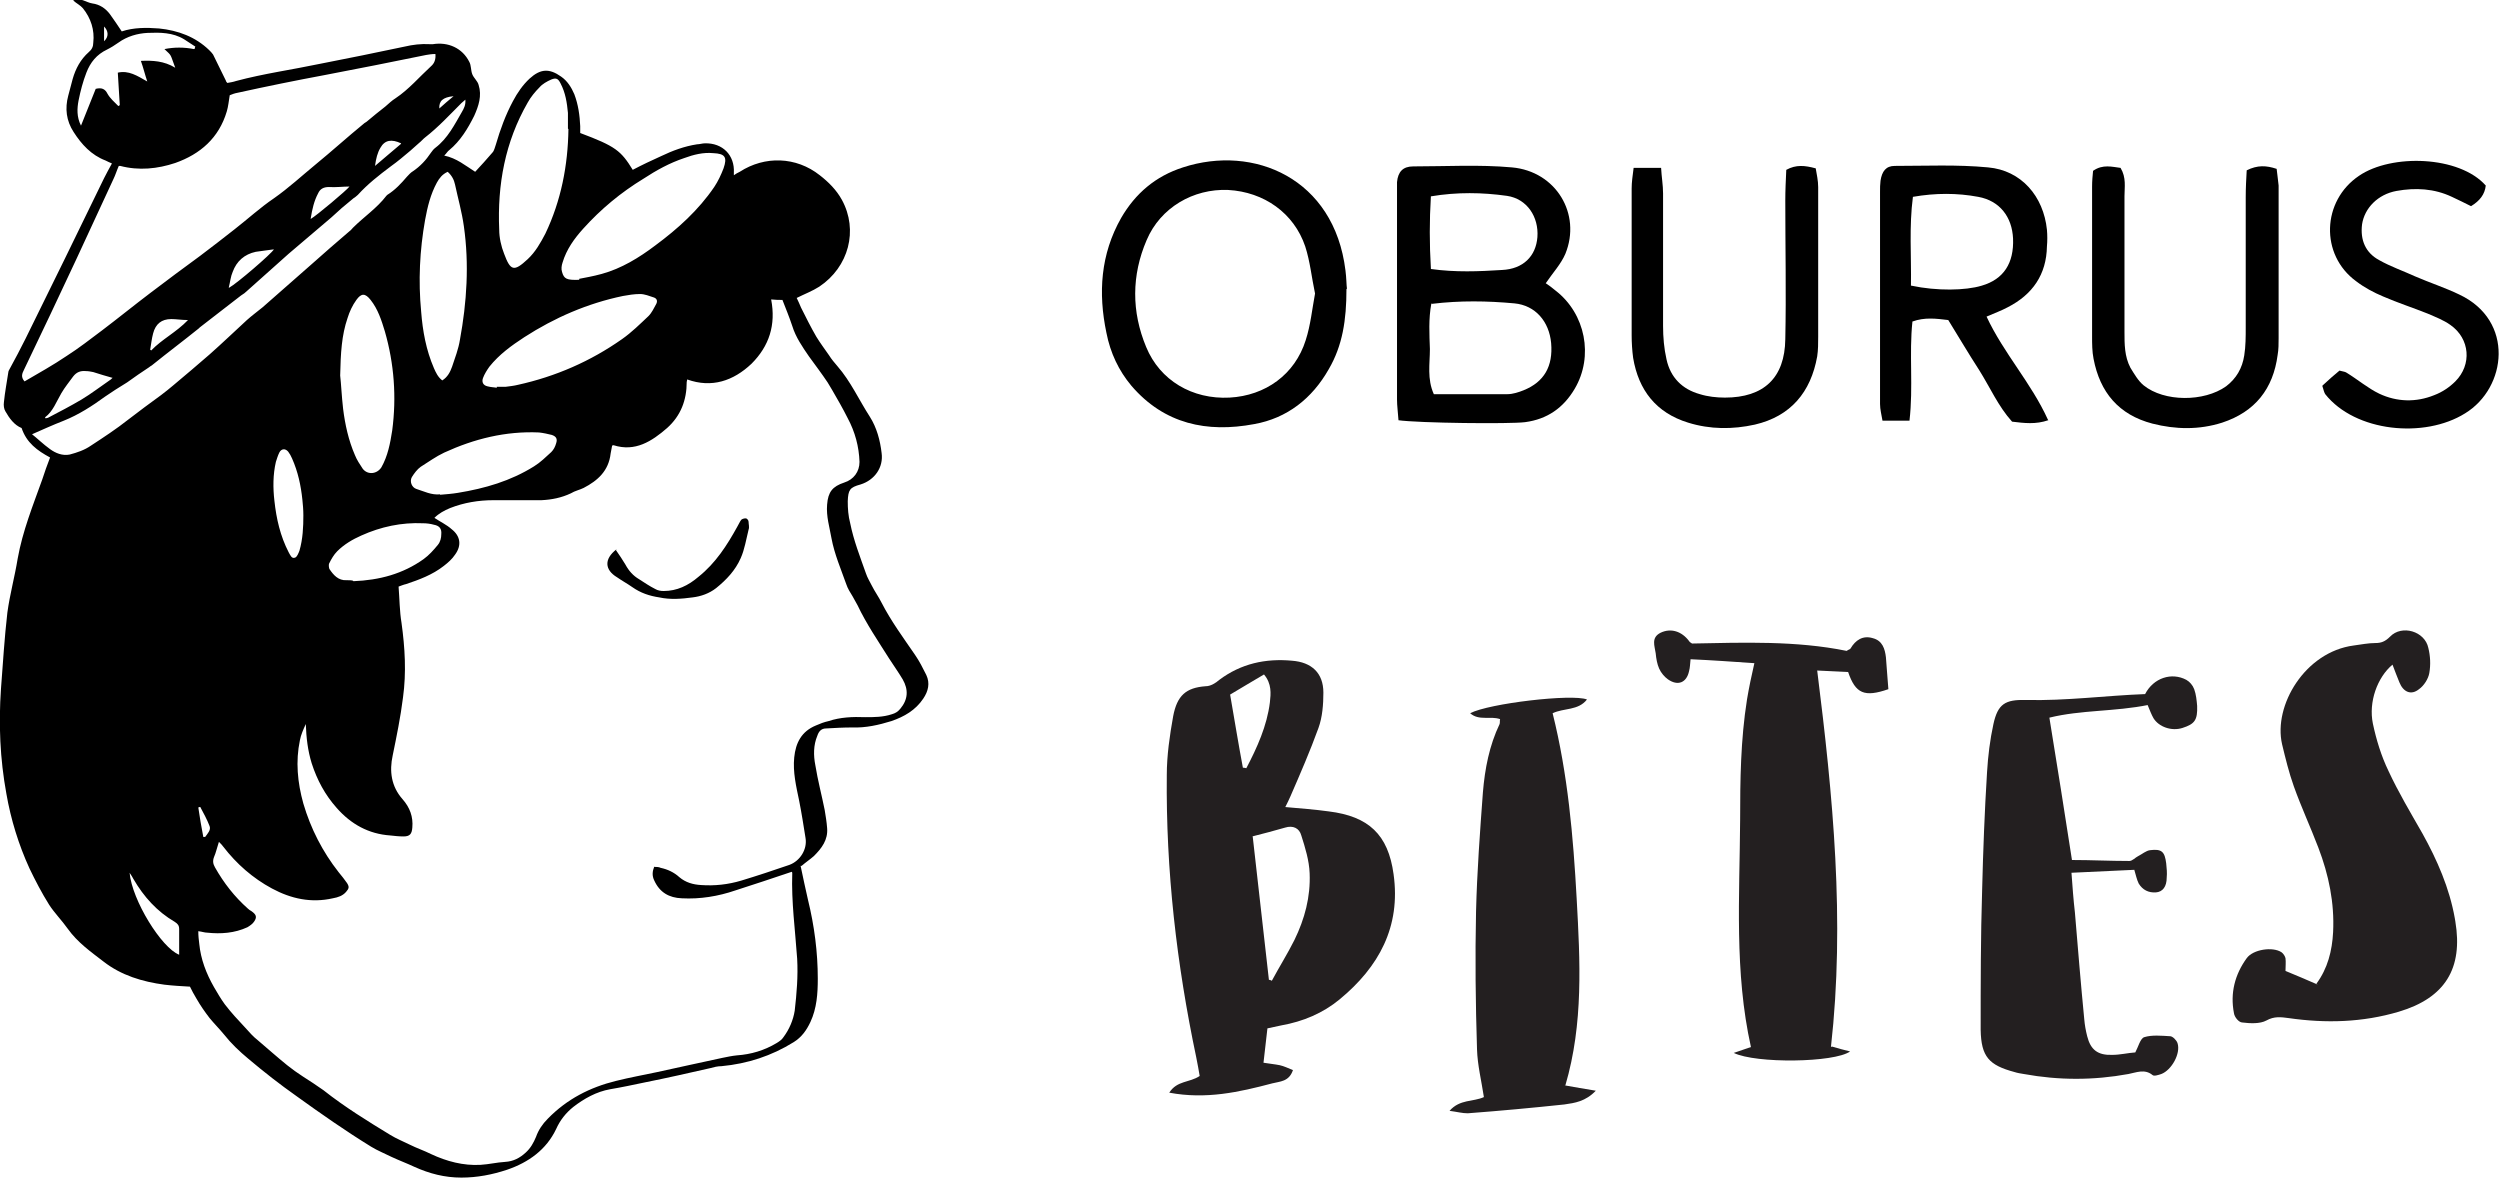
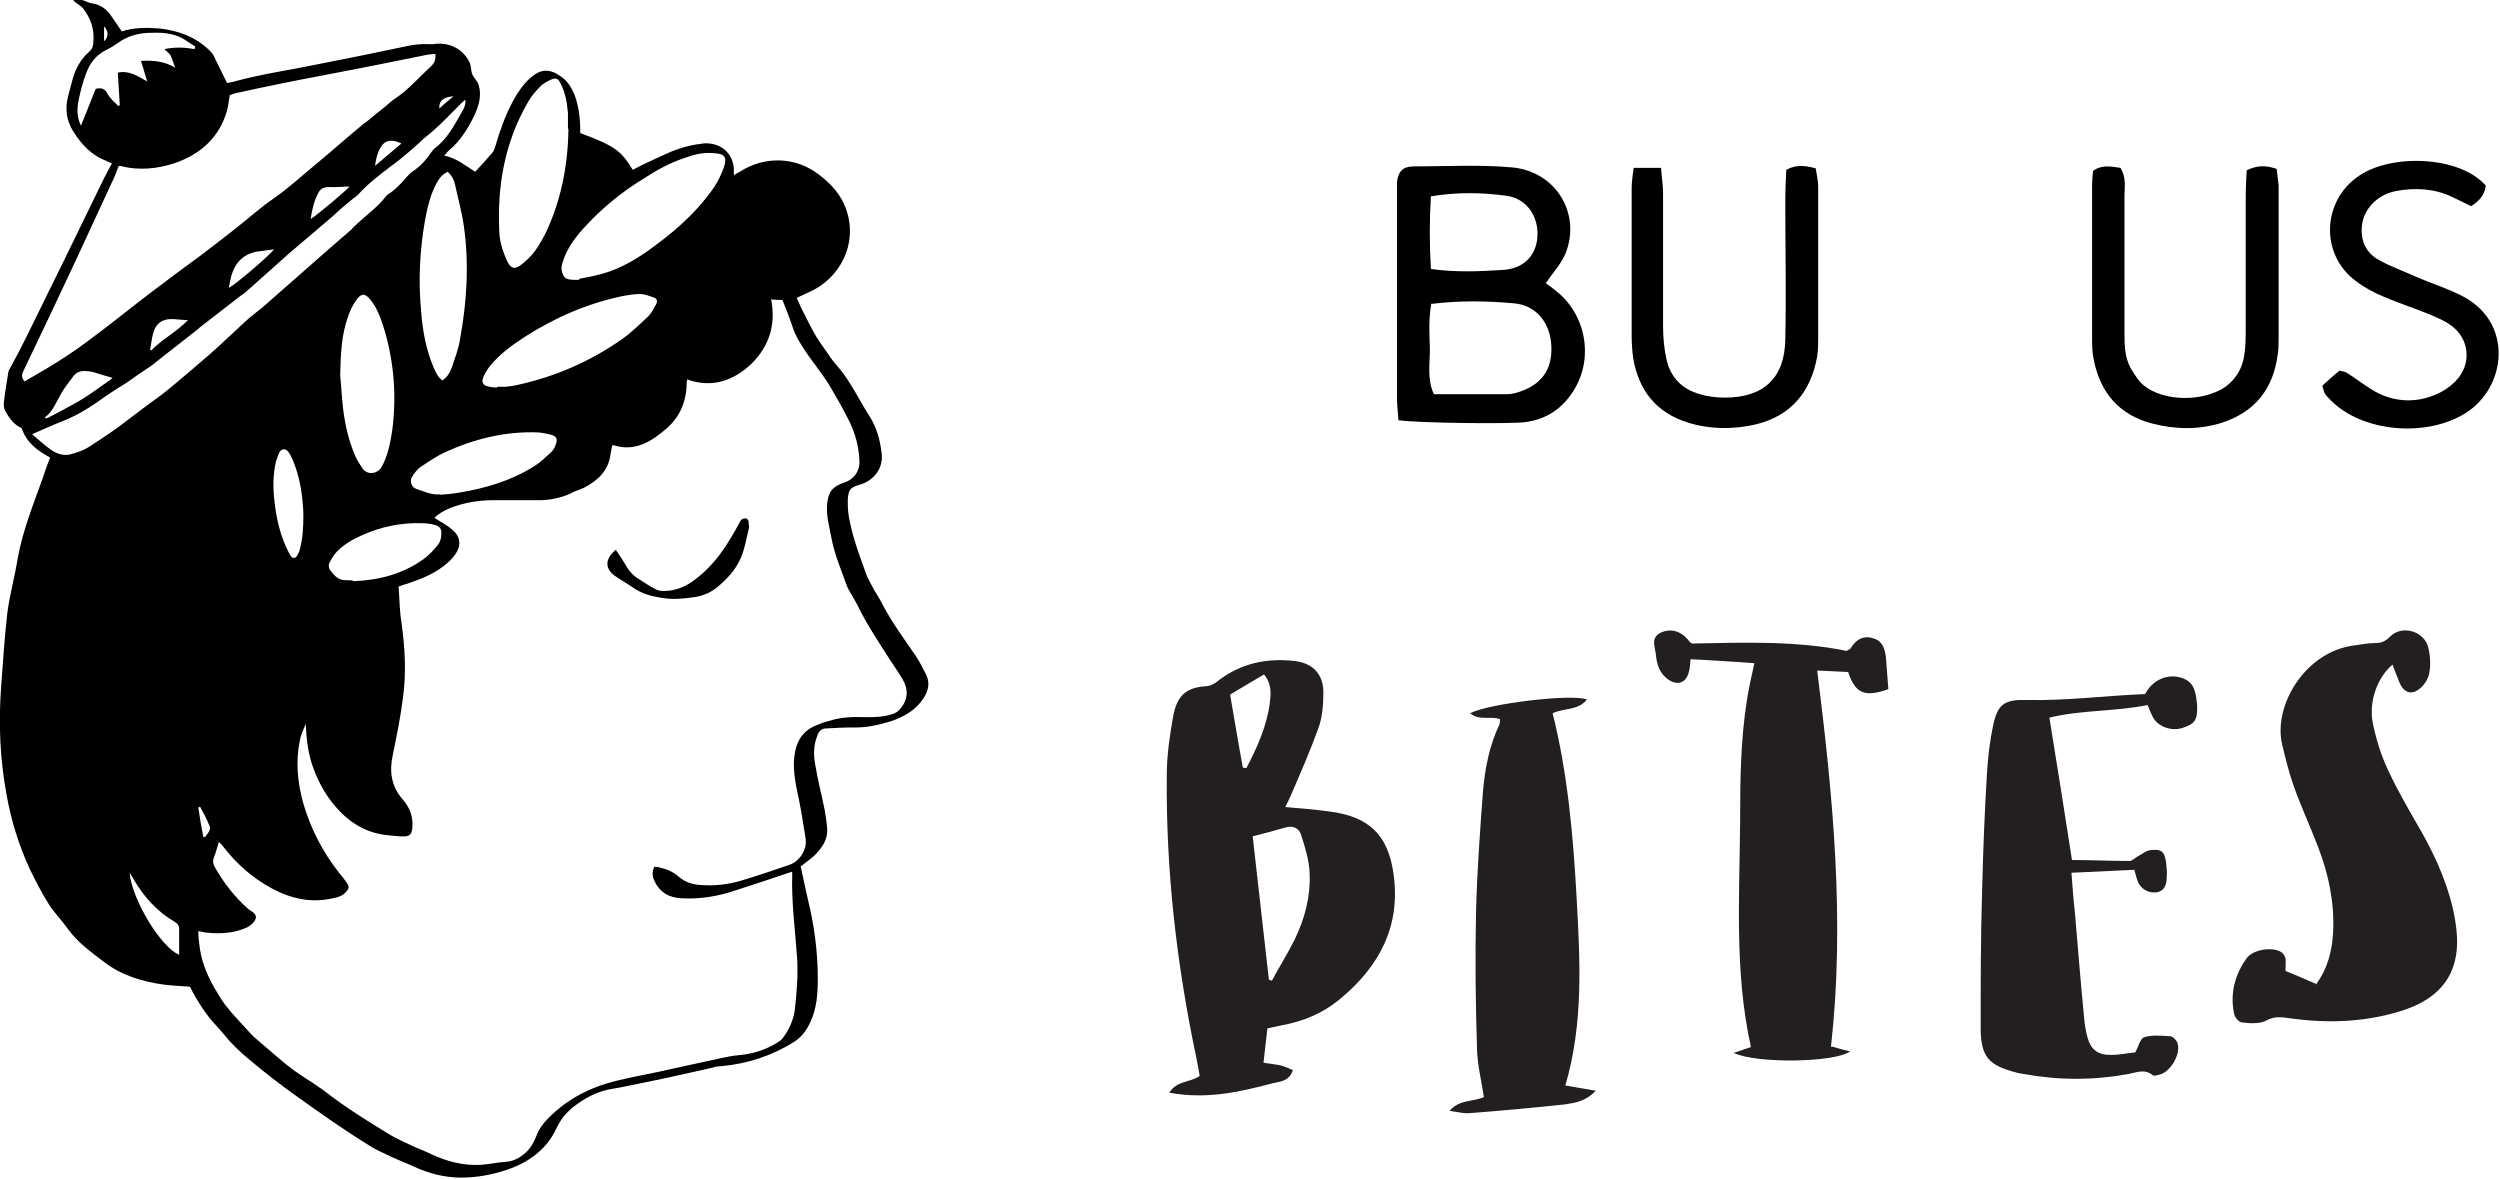
<svg xmlns="http://www.w3.org/2000/svg" id="Layer_1" data-name="Layer 1" width="509.3" height="240.1" version="1.1" viewBox="0 0 509.3 240.1">
  <defs>
    <style>
      .cls-1 {
        fill: #000;
      }

      .cls-1, .cls-2 {
        stroke-width: 0px;
      }

      .cls-2 {
        fill: #231f20;
      }
    </style>
  </defs>
  <g>
    <path class="cls-2" d="M261.7,164.4c3.3.3,6.1.5,9,.9,8.1,1,12.1,4.7,13.2,12.8,1.5,10.7-3,18.9-11,25.5-3.4,2.8-7.4,4.5-11.9,5.3-.9.2-1.8.4-2.8.6-.3,2.4-.5,4.6-.8,7,1.2.2,2.3.3,3.3.5.9.2,1.7.6,2.7,1-.8,2.4-2.7,2.3-4.2,2.7-6.8,1.8-13.5,3.3-21,1.9,1.6-2.5,4.1-2,6.2-3.4-.2-1.1-.4-2.4-.7-3.8-4-19-6.2-38.1-6-57.5,0-4,.6-8.1,1.3-12,.8-4.2,2.6-5.8,6.6-6.1,1,0,2-.6,2.8-1.3,4.4-3.3,9.4-4.4,14.8-3.9,4,.3,6.4,2.5,6.4,6.5,0,2.4-.2,5-1,7.2-1.7,4.7-3.7,9.3-5.7,13.9-.3.7-.6,1.3-1.1,2.3ZM255.2,170.4c1.1,9.9,2.2,19.5,3.3,29.2.2,0,.4.1.6.2,1.5-2.8,3.2-5.5,4.6-8.3,2.1-4.3,3.3-8.8,3.1-13.6-.1-2.6-.9-5.2-1.7-7.7-.4-1.5-1.7-2.1-3.3-1.6-2.1.6-4.3,1.2-6.7,1.8ZM250.6,141.5c.9,5.2,1.7,10.1,2.6,14.9.2,0,.4,0,.7.1,2.2-4.2,4.2-8.6,4.8-13.4.2-1.8.4-3.8-1.2-5.7-2.4,1.4-4.7,2.8-6.9,4.1Z" />
    <path class="cls-2" d="M471.9,200.4c2.3-3.1,3.2-6.7,3.4-10.5.3-6-.9-11.7-3-17.2-1.6-4.2-3.5-8.3-5-12.5-1-2.8-1.7-5.7-2.4-8.6-1.8-7.9,4.7-18.8,14.6-20.1,1.5-.2,3-.5,4.4-.5,1.2,0,2-.3,3-1.3,2.4-2.5,7.1-1.1,7.8,2.3.4,1.6.5,3.4.2,5.1-.2,1.2-1.1,2.6-2.1,3.3-1.6,1.3-3.2.6-4-1.4-.5-1.2-.9-2.3-1.4-3.6-3.1,2.6-4.9,7.6-4,12,.7,3.3,1.7,6.6,3.2,9.7,2,4.3,4.5,8.5,6.9,12.7,3,5.4,5.5,11.1,6.6,17.3,0,.2.1.4.1.6,1.6,9.6-2.1,15.6-11.5,18.4-7.4,2.2-14.9,2.4-22.5,1.3-1.5-.2-2.9-.4-4.5.5-1.3.7-3.3.6-4.9.4-.7,0-1.6-1.1-1.7-1.9-.8-4.1.2-7.9,2.6-11.2,1.3-1.8,5.3-2.4,7.1-1.2.4.3.7.8.8,1.2.1.8,0,1.7,0,2.6,2.2.9,4.3,1.8,6.6,2.8Z" />
    <path class="cls-2" d="M373.2,213.2c1.4.4,2.4.7,3.7,1-3.2,2.3-19.2,2.5-23.7.3,1.4-.5,2.4-.8,3.5-1.2-3.4-15.3-2.3-30.7-2.2-46.2,0-8.2.1-16.4,1.4-24.6.4-2.4.9-4.8,1.5-7.4-4.4-.3-8.6-.6-13-.8-.1.9-.1,1.7-.3,2.4-.5,2.4-2.3,3.1-4.3,1.7-.7-.5-1.4-1.3-1.8-2.2-.4-.9-.6-2-.7-3.1-.2-1.5-1-3.2,1-4.2,2.1-1,4.3-.3,5.8,1.7.1.2.3.3.6.5,10.5-.2,21.2-.6,31.5,1.5.4-.3.7-.3.8-.5,1-1.7,2.5-2.7,4.5-2.1,2,.5,2.5,2.2,2.7,3.9.2,2.2.3,4.4.5,6.5-4.9,1.7-6.7.9-8.2-3.5-2-.1-4.1-.2-6.3-.3,3.2,25.5,5.7,50.9,2.8,76.7Z" />
    <path class="cls-2" d="M437.7,143.6c-6.9,1.4-13.7,1-20.2,2.6,1.6,9.8,3.1,19.3,4.6,29,3.9,0,7.8.2,11.7.2.6,0,1.2-.7,1.8-1,.8-.4,1.6-1.1,2.4-1.2,2.4-.3,3,.3,3.3,2.7.1,1,.2,1.9.1,2.9,0,1.8-.8,2.9-2.2,3-1.5.1-2.7-.5-3.5-1.8-.4-.8-.6-1.8-.9-2.8-4.2.2-8.3.4-12.8.6.2,2.8.4,5.5.7,8.1.6,7.2,1.2,14.5,1.9,21.7.1,1.2.3,2.3.6,3.5.7,2.8,2.2,3.9,5.1,3.8,1.6,0,3.2-.4,4.7-.5.6-1.1,1-2.8,1.8-3.1,1.6-.5,3.5-.3,5.3-.2.5,0,1.3.8,1.5,1.4.7,2.1-1.2,5.5-3.3,6.3-.6.2-1.5.5-1.8.2-1.6-1.3-3.3-.5-4.9-.2-7.1,1.3-14.2,1.3-21.3,0-.6-.1-1.3-.2-1.9-.4-5.2-1.4-6.8-3.1-6.9-8.6,0-9.5,0-19,.3-28.5.2-8,.5-16,1-24,.2-3.3.6-6.6,1.3-9.8.9-4.1,2.4-5,6.6-4.9,8.2.2,16.3-.9,24.3-1.2,1.7-3.3,5.4-4.5,8.4-2.9.7.4,1.3,1.1,1.6,1.9.4,1.1.5,2.3.6,3.4.1,2.9-.5,3.7-3,4.5-2.2.7-4.8-.2-5.9-2-.4-.7-.7-1.5-1.2-2.7Z" />
    <path class="cls-2" d="M318.7,221.1c2.2.4,4,.7,6.4,1.1-2.1,2.2-4.3,2.5-6.4,2.8-6.6.7-13.1,1.3-19.7,1.8-1.1,0-2.2-.3-3.7-.5,2.1-2.4,4.8-1.8,7-2.8-.5-3.3-1.3-6.5-1.4-9.7-.3-9.4-.4-18.8-.2-28.1.2-8.1.8-16.2,1.4-24.3.4-4.8,1.3-9.5,3.4-13.9.1-.3,0-.6.1-1-2-.7-4.3.4-6.1-1.2,3.8-2,20.8-4,23.8-2.8-1.8,2.3-4.7,1.7-7,2.8,3.1,12.4,4.2,25.1,4.9,37.8.7,12.7,1.4,25.4-2.3,38Z" />
  </g>
  <g>
    <path class="cls-1" d="M163.1,176.4c.5,2.4,1,4.7,1.5,6.9,1.3,5.3,2,10.7,2,16.1,0,3-.2,6-1.5,8.8-.8,1.7-1.8,3.1-3.4,4.1-4.5,2.8-9.4,4.4-14.7,4.9-.8,0-1.6.2-2.3.4-4.4,1-8.8,2-13.3,2.9-2.4.5-4.7,1-7.1,1.4-2.8.5-5.3,1.9-7.5,3.6-1.5,1.2-2.7,2.7-3.5,4.5-2,4.2-5.6,6.8-10,8.3-3,1-6.1,1.6-9.3,1.6-3.4,0-6.5-.8-9.6-2.2-1.5-.7-3.1-1.3-4.6-2-1.4-.7-2.9-1.3-4.2-2.1-5.2-3.2-10.2-6.7-15.2-10.3-3.4-2.4-6.6-4.9-9.8-7.6-1.8-1.5-3.5-3.1-5-5-.9-1.1-2-2.2-2.9-3.3-1-1.3-1.9-2.6-2.7-4-.5-.8-.9-1.6-1.3-2.4-1.8-.1-3.5-.2-5.2-.4-4.5-.6-8.8-1.9-12.4-4.7-2.6-2-5.3-3.9-7.3-6.7-1.2-1.7-2.7-3.2-3.8-4.9-1.5-2.4-2.8-4.9-4-7.4-2.2-4.8-3.8-10-4.7-15.2-1.3-7.1-1.6-14.2-1.1-21.4.4-5.2.7-10.3,1.3-15.5.5-3.7,1.5-7.3,2.1-11,1-5.6,3.1-10.8,5-16.1.5-1.5,1-3,1.6-4.5-2.6-1.4-4.8-3-5.8-6-1.5-.6-2.5-2-3.3-3.4-.3-.5-.4-1.2-.3-1.9.2-2,.6-4.1.9-6.1,0-.2.2-.5.3-.7,1.1-2,2.2-4.1,3.2-6.1,5.4-10.9,10.7-21.8,16-32.7.5-1,1-1.9,1.6-3-.5-.2-.9-.4-1.3-.6-2.9-1.1-4.9-3.3-6.5-5.8-1.5-2.3-1.8-4.8-1.1-7.4.3-1.1.6-2.3.9-3.4.6-2.1,1.6-4,3.3-5.5.6-.5.9-1.1.9-1.9.3-2.6-.5-5-2.1-7-.5-.6-1.3-1-2-1.6,1.5-.7,2.6.4,3.9.6,1.5.2,2.7,1,3.6,2.2.8,1.1,1.6,2.3,2.4,3.5,2.4-.8,5-.8,7.6-.6,3.9.4,7.4,1.7,10.2,4.4.3.3.6.6.8.9.9,1.8,1.7,3.5,2.6,5.3,0,.1.1.3.3.5.6-.1,1.2-.2,1.8-.4,5.6-1.5,11.4-2.3,17.1-3.5,5.7-1.1,11.5-2.3,17.2-3.5,1.7-.4,3.4-.6,5.1-.5.2,0,.5,0,.7,0,3.1-.5,6,.8,7.4,3.6.4.7.3,1.7.6,2.5.3.8,1.1,1.4,1.3,2.2.7,2.2,0,4.3-.9,6.3-1.3,2.6-2.8,5.1-5.1,7-.3.2-.5.6-1,1.1,2.5.5,4.4,2.1,6.3,3.3,1.2-1.3,2.4-2.6,3.5-3.9.4-.4.5-1.1.7-1.6.9-3.1,2-6.1,3.5-8.9.9-1.7,2-3.3,3.4-4.6,2.2-2,4-2.1,6.4-.4,1.3.9,2.1,2.2,2.7,3.6.8,2.1,1.1,4.3,1.2,6.5,0,.5,0,1,0,1.4,7.2,2.7,8.3,3.6,10.7,7.5,1.9-1,3.8-1.9,5.8-2.8,2.3-1.1,4.7-2,7.3-2.4.5,0,1.1-.2,1.6-.2,3.6-.1,6.1,2.4,5.9,6,0,.1,0,.3,0,.5.4-.3.8-.5,1.2-.7,5.1-3.3,11.5-3.1,16.3.7,1.8,1.4,3.4,3,4.5,5,3.4,6.2,1.4,13.7-4.6,17.7-1.4.9-3,1.5-4.6,2.3.3.6.6,1.3.9,2,1,2,2,4,3.1,5.9.8,1.3,1.7,2.5,2.6,3.8.5.8,1.1,1.5,1.7,2.2,2.7,3.1,4.4,6.9,6.6,10.3,1.4,2.2,2.1,4.8,2.4,7.4.4,2.9-1.4,5.5-4.3,6.4-2.2.6-2.5,1.1-2.6,3.4,0,1.5.1,3,.5,4.5.7,3.5,2,6.8,3.2,10.2.3.9.8,1.7,1.2,2.5.6,1.2,1.4,2.3,2,3.5,1.9,3.7,4.4,7.1,6.8,10.6.9,1.3,1.6,2.7,2.3,4.1.8,1.7.4,3.3-.6,4.8-1.6,2.4-3.9,3.7-6.5,4.6-2.6.8-5.2,1.4-8,1.3-1.8,0-3.5.1-5.3.2-1,0-1.5.6-1.8,1.5-.8,1.9-.8,4-.4,6,.5,3.1,1.3,6.1,1.9,9.1.2,1.2.4,2.4.5,3.7.2,2.4-1.1,4.1-2.7,5.7-.8.7-1.7,1.3-2.5,2ZM133.2,176.6c.5,0,1,0,1.4.2,1.4.3,2.7.9,3.8,1.9,1.3,1.1,2.8,1.5,4.4,1.6,2.8.2,5.5-.1,8.2-.9,3.3-1,6.6-2.1,9.8-3.2,2.2-.8,3.7-3.2,3.3-5.5-.4-2.5-.8-5.1-1.3-7.6-.6-2.9-1.3-5.8-1-8.8.3-3,1.5-5.3,4.4-6.5.9-.4,1.7-.7,2.6-.9,2.4-.8,4.9-.9,7.5-.8,1.8,0,3.6,0,5.4-.6.7-.2,1.2-.5,1.7-1.1,1.6-1.9,1.7-3.9.5-6-.9-1.5-1.9-2.9-2.8-4.3-2.2-3.5-4.6-7-6.4-10.8-.3-.6-.7-1.2-1-1.8-.5-.8-1-1.6-1.3-2.5-1.1-3.1-2.4-6.1-3-9.3-.4-2.3-1.1-4.5-.9-6.9.2-2.6,1.1-3.7,3.5-4.5,1.9-.6,3.1-2.2,3.1-4.2-.1-3.1-.9-6.1-2.4-8.9-1-2-2.1-3.9-3.2-5.8-.3-.5-.6-1-.9-1.5-1.2-1.8-2.5-3.5-3.8-5.3-1.3-1.9-2.7-3.9-3.4-6.2-.6-1.8-1.3-3.5-2-5.3-.7,0-1.4,0-2.3-.1,1,5.2-.4,9.5-4,13.1-3.7,3.5-8.1,5-13.1,3.2,0,.2-.1.4-.1.5,0,3.7-1.2,6.9-4,9.4-3.1,2.7-6.5,4.9-10.9,3.5,0,0-.2,0-.3.1-.1.5-.2,1-.3,1.6-.4,3.5-2.6,5.5-5.5,7-.8.4-1.8.6-2.6,1.1-1.9.9-3.9,1.3-6,1.4-3.3,0-6.5,0-9.8,0-3,0-6,.5-8.8,1.6-1.2.5-2.3,1.1-3.2,2,1.2.8,2.5,1.4,3.5,2.3,1.8,1.4,2.1,3.3.7,5.2-.6.9-1.4,1.6-2.3,2.3-2.3,1.8-5,2.8-7.7,3.7-.5.1-.9.3-1.5.5.2,2.5.2,5,.6,7.4.7,5.1,1,10.1.3,15.2-.5,4-1.3,7.9-2.1,11.8-.7,3.2-.3,6.3,2,8.9,1.5,1.7,2.2,3.6,2,5.8-.1,1.3-.5,1.8-1.8,1.8-.9,0-1.8-.1-2.7-.2-4.4-.3-8-2.3-10.9-5.6-2.4-2.7-4-5.7-5.1-9.1-.8-2.6-1.1-5.2-1.2-8-.5,1.1-1,2.2-1.2,3.3-.9,4.3-.5,8.6.7,12.9,1.5,5.1,3.9,9.8,7.2,14,.6.7,1.2,1.5,1.7,2.2.5.8.4,1.1-.2,1.8-.7.8-1.6,1.1-2.7,1.3-4.4,1-8.5.1-12.4-2-3.9-2.1-7.2-5-9.9-8.5-.2-.3-.5-.6-.9-1-.4,1.2-.6,2.2-1,3.1-.3.8-.2,1.4.2,2.1,1.8,3.2,4,6,6.7,8.4.2.2.5.4.7.5,1,.7,1.2,1.2.6,2.1-.3.5-.9.9-1.4,1.2-2.6,1.2-5.4,1.4-8.2,1.1-.5,0-1-.2-1.8-.3,0,1,.1,1.8.2,2.6.3,3.1,1.4,6,3,8.8.7,1.2,1.4,2.4,2.2,3.5,1.3,1.7,2.7,3.2,4.2,4.8.8.9,1.6,1.8,2.5,2.5,2,1.7,3.9,3.4,6,5.1,1,.8,2.1,1.6,3.2,2.3,1.4.9,2.8,1.8,4.2,2.8,4.3,3.4,9,6.3,13.6,9.1,1.3.8,2.6,1.3,4,2,1.4.7,2.9,1.2,4.3,1.9,3.2,1.5,6.6,2.4,10.1,2.2,1.7-.1,3.3-.5,5-.6,1.7-.1,3-.8,4.2-1.9,1-.9,1.6-2,2.1-3.2.5-1.4,1.3-2.6,2.4-3.7,3.9-4,8.6-6.4,13.9-7.7,2.8-.7,5.6-1.2,8.4-1.8,4.4-1,8.8-1.9,13.3-2.9,1-.2,1.9-.4,2.9-.5,2.9-.2,5.6-1,8.1-2.5.5-.3,1.1-.7,1.4-1.2,1.2-1.6,2-3.5,2.3-5.4.4-3.5.7-7,.5-10.6-.4-5.8-1.2-11.6-1-17.4,0-.1,0-.2-.1-.3-3.9,1.3-7.7,2.6-11.5,3.8-3.5,1.2-7.2,1.8-10.9,1.6-2.6-.1-4.5-1.2-5.6-3.6-.5-1-.4-1.9,0-2.9ZM24.2,33.8c-.4.9-.7,1.9-1.1,2.7-2.5,5.4-5,10.8-7.5,16.2-3.5,7.5-7.1,15.1-10.7,22.6-.4.8-.7,1.5.1,2.4,2.9-1.7,5.8-3.3,8.6-5.2,2.5-1.6,4.8-3.4,7.2-5.2,3.3-2.5,6.5-5.1,9.8-7.6,3.4-2.6,6.8-5.1,10.2-7.6,2.4-1.8,4.7-3.6,7-5.4,2.7-2.1,5.2-4.4,8-6.3,3-2.1,5.7-4.6,8.5-6.9,3.3-2.7,6.5-5.6,9.8-8.3.2-.2.5-.3.7-.5,1.2-1,2.4-2,3.7-3,.7-.6,1.3-1.2,2.1-1.7,2.7-1.8,4.8-4.3,7.2-6.5.7-.6,1-1.4.9-2.5-.7,0-1.3.1-1.9.2-6.9,1.4-13.8,2.8-20.7,4.1-5.9,1.1-11.8,2.3-17.7,3.6-.6.1-1.1.3-1.6.5-.2,1.2-.3,2.3-.6,3.3-1.6,5.4-5.4,8.7-10.5,10.5-3.6,1.2-7.4,1.6-11.2.6ZM6.2,88.2c1.4,1.1,2.6,2.3,4,3.3,1.1.8,2.5,1.4,4,1.1,1.5-.4,3-.9,4.3-1.8,2.6-1.7,5.2-3.4,7.6-5.3,2.2-1.7,4.5-3.4,6.7-5,.9-.7,1.7-1.3,2.5-2,2.5-2.1,5-4.2,7.4-6.3,2.6-2.3,5.1-4.7,7.6-7,1-.9,2.1-1.7,3.2-2.6,3.3-2.9,6.6-5.8,9.9-8.7,2.6-2.3,5.2-4.6,7.8-6.8.3-.2.5-.5.7-.7,2.2-2.2,4.9-4,6.8-6.5,0,0,.1-.1.2-.2,1.6-1,2.8-2.3,4-3.7.4-.4.7-.8,1.2-1.1,1.5-1,2.7-2.3,3.7-3.8.3-.4.5-.7.9-1,2.5-1.9,3.9-4.7,5.4-7.3.4-.7.8-1.4.7-2.5-.3.3-.6.5-.8.7-2.4,2.4-4.7,4.9-7.4,7-.4.3-.8.8-1.2,1.1-.6.5-1.2,1.1-1.8,1.6-1.3,1.1-2.6,2.2-4,3.2-2.4,1.8-4.7,3.6-6.7,5.8-.3.3-.6.5-.9.7-.8.7-1.6,1.3-2.4,2-.7.6-1.4,1.3-2.1,1.9-2.9,2.5-5.8,4.9-8.7,7.4-2.8,2.5-5.6,5-8.4,7.5-.4.4-.8.7-1.3,1-2.8,2.2-5.6,4.3-8.4,6.5,0,0-.1.1-.2.2-3.1,2.5-6.3,4.9-9.4,7.4-.2.2-.5.3-.7.5-1.5,1-3,2-4.5,3.1-.8.5-1.6,1-2.4,1.5-.7.5-1.4.9-2.1,1.4-2.6,1.9-5.4,3.7-8.4,4.9-2.3.9-4.5,1.9-7,3ZM118,56.8c1-.2,2.8-.5,4.6-1,4-1.1,7.6-3.3,10.9-5.8,4.6-3.4,8.8-7.2,12-11.9.8-1.2,1.4-2.5,1.9-3.8.8-2.3.3-3-2.1-3.1-2-.2-4,.3-5.9,1-3,1-5.7,2.5-8.3,4.2-4.6,2.8-8.7,6.2-12.3,10.2-1.8,2-3.4,4.2-4.2,6.9-.2.6-.3,1.3-.1,1.9.4,1.4.9,1.7,3.5,1.6ZM115.7,26.2c0-1.1,0-2.2,0-3.2-.2-2.1-.5-4.1-1.5-6-.5-1-.9-1.2-1.9-.8-.9.4-1.8.9-2.4,1.6-.9.9-1.8,2-2.4,3.1-4.6,8-6.2,16.7-5.8,25.9,0,1.6.4,3.4,1,4.9,1.3,3.5,2,3.7,4.8,1.1,1.6-1.5,2.6-3.3,3.6-5.2,3.2-6.7,4.6-13.9,4.7-21.3ZM101.2,78.8c.8,0,1.3,0,1.8,0,.8-.1,1.7-.2,2.5-.4,7.7-1.7,14.8-4.8,21.2-9.3,2-1.4,3.7-3.1,5.4-4.7.7-.7,1.1-1.6,1.6-2.5.3-.6.1-1.1-.5-1.3-.9-.3-1.9-.7-2.8-.7-1.2,0-2.4.2-3.5.4-7.2,1.5-13.9,4.4-20.1,8.4-2.6,1.7-5.1,3.5-7.1,6-.5.7-1,1.5-1.3,2.3-.3.8,0,1.5.9,1.7.7.2,1.5.2,1.9.3ZM90.1,77.5c1.1-.7,1.6-1.7,2-2.8.6-1.8,1.3-3.6,1.6-5.5,1.4-7.6,1.9-15.4.8-23.1-.4-2.9-1.2-5.7-1.8-8.5-.2-1-.7-1.9-1.5-2.6-1.1.5-1.7,1.3-2.2,2.2-1.3,2.4-1.9,4.9-2.4,7.6-1.1,6.2-1.4,12.4-.8,18.7.3,3.9,1,7.8,2.6,11.5.4.9.8,1.8,1.7,2.5ZM69.3,76.5c.2,1.7.3,4.2.6,6.8.4,3.2,1.1,6.4,2.4,9.4.4,1,1,1.9,1.6,2.8,1,1.3,2.9,1.1,3.8-.3,1.3-2.3,1.8-4.9,2.2-7.5.9-6.8.4-13.6-1.5-20.2-.7-2.3-1.4-4.5-2.9-6.4-1.1-1.4-1.9-1.4-2.9,0-.8,1.1-1.4,2.4-1.8,3.7-1.2,3.5-1.4,7.1-1.5,11.7ZM89.6,100.8c1.2-.1,2.5-.2,3.7-.4,5.5-.9,10.7-2.4,15.5-5.4,1.3-.8,2.4-1.9,3.5-2.9.5-.5.8-1.1,1-1.8.3-.9,0-1.4-.9-1.7-.8-.2-1.7-.4-2.6-.5-6.8-.3-13.2,1.3-19.3,4.1-1.7.8-3.2,1.9-4.8,2.9-.7.5-1.3,1.3-1.8,2.1-.5.9,0,2.1.9,2.4,1.6.5,3.1,1.3,4.9,1.1ZM72,118.4c5.3-.2,10.1-1.5,14.3-4.5,1.1-.8,2-1.8,2.9-2.9.5-.6.7-1.4.7-2.2.1-1.1-.4-1.7-1.5-1.9-.7-.2-1.5-.3-2.2-.3-4.4-.2-8.6.7-12.6,2.5-1.8.8-3.5,1.8-4.9,3.2-.7.7-1.2,1.6-1.6,2.4-.2.3-.1.9,0,1.2.8,1.2,1.8,2.4,3.5,2.3.5,0,1,0,1.3.1ZM39.7,9.9c0-.1,0-.3.1-.4-.8-.5-1.5-1-2.3-1.5-2.3-1.4-4.9-1.4-7.4-1.3-2.1.1-4.2.7-6,2-.7.5-1.5,1-2.3,1.4-2.1,1-3.4,2.6-4.2,4.7-.7,1.8-1.2,3.7-1.6,5.7-.3,1.6-.4,3.3.5,5.1,1.1-2.7,2.1-5.2,3-7.5,1.2-.3,1.9,0,2.4,1,.5.9,1.4,1.7,2.2,2.5.1,0,.2-.1.3-.2-.1-2.2-.3-4.4-.4-6.6,2.2-.5,3.9.6,6,1.8-.5-1.5-.8-2.8-1.3-4.2,2.4-.1,4.7,0,7,1.4-1.1-2.9-.6-2.3-2.2-3.8,2-.4,4-.4,6,0ZM61.8,105c0-1.2-.1-2.2-.2-3.2-.3-2.9-.9-5.7-2.1-8.4-.2-.5-.5-1-.8-1.4-.6-.7-1.4-.6-1.8.2-.3.6-.5,1.3-.7,1.9-.6,2.6-.6,5.3-.3,7.9.4,3.7,1.2,7.2,2.9,10.5.3.5.6,1.4,1.3,1.1.4-.1.7-.9.9-1.4.7-2.4.8-4.9.8-7.2ZM23,77c-1.5-.4-2.7-.8-4-1.2-.5-.1-1-.2-1.5-.2-1.1-.1-1.9.2-2.6,1.1-.8,1.1-1.7,2.2-2.4,3.4-1,1.7-1.7,3.7-3.3,4.9,0,0,0,0,0,.2.2,0,.4,0,.6-.1,2.3-1.2,4.6-2.4,6.8-3.7,2-1.2,3.8-2.6,5.7-3.9.2-.1.4-.3.6-.5ZM26.4,177.8c.5,5.6,6.5,15.3,10.1,16.7,0-1.7,0-3.5,0-5.2,0-.8-.3-1.1-.9-1.5-3.6-2.1-6.3-5.1-8.4-8.7-.2-.4-.4-.7-.8-1.3ZM46.7,58.6c1.5-.8,8.6-6.9,9.1-7.8-1.3.2-2.5.3-3.7.5-2.3.5-3.9,1.9-4.7,4.1-.4.9-.5,2-.8,3.2ZM63.3,44.6c1.1-.6,7.4-5.9,7.9-6.6-1.3,0-2.8.2-4.2.1-1.1,0-1.8.4-2.2,1.3-.8,1.5-1.2,3.2-1.5,5.1ZM30.5,71.2c.1,0,.2.1.3.2,2.2-2.3,5.1-3.7,7.5-6.2-1.3,0-2.4-.2-3.4-.2-2,0-3.2,1-3.7,2.9-.3,1.1-.4,2.2-.6,3.3ZM81.7,29.2c-1.9-.9-3.3-.7-4.2.9-.6,1-.9,2.2-1.1,3.7,1.9-1.6,3.5-3,5.3-4.5ZM41.4,170.5c.1,0,.2,0,.4,0,.5-.7,1.2-1.4.9-2.2-.5-1.3-1.2-2.6-1.9-3.9-.1,0-.2,0-.4.1.3,2,.6,3.9,1,5.9ZM92.4,19.6c-2.2.2-3,1-2.9,2.5.9-.8,1.9-1.7,2.9-2.5ZM21.2,8.4c1-.9.9-2.1,0-3v3Z" />
-     <path class="cls-1" d="M125.5,112.1c.7,1,1.3,1.9,1.9,2.9.7,1.3,1.6,2.3,2.8,3,1.1.7,2.1,1.4,3.3,2,.5.3,1.1.4,1.7.4,2.7,0,5-1.1,7.1-2.9,3.5-2.8,5.8-6.4,7.9-10.2.3-.5.5-1,.8-1.4.2-.2.6-.3.9-.3.3,0,.6.4.6.7,0,.5.2,1.1,0,1.6-.5,2-.8,4-1.6,5.8-1.1,2.5-2.9,4.4-5,6.1-1.4,1.1-3.1,1.7-4.8,1.9-2.2.3-4.5.5-6.8,0-2-.3-3.8-.9-5.5-2.1-1-.7-2.1-1.3-3.1-2-2.5-1.5-2.7-3.7-.1-5.7Z" />
+     <path class="cls-1" d="M125.5,112.1c.7,1,1.3,1.9,1.9,2.9.7,1.3,1.6,2.3,2.8,3,1.1.7,2.1,1.4,3.3,2,.5.3,1.1.4,1.7.4,2.7,0,5-1.1,7.1-2.9,3.5-2.8,5.8-6.4,7.9-10.2.3-.5.5-1,.8-1.4.2-.2.6-.3.9-.3.3,0,.6.4.6.7,0,.5.2,1.1,0,1.6-.5,2-.8,4-1.6,5.8-1.1,2.5-2.9,4.4-5,6.1-1.4,1.1-3.1,1.7-4.8,1.9-2.2.3-4.5.5-6.8,0-2-.3-3.8-.9-5.5-2.1-1-.7-2.1-1.3-3.1-2-2.5-1.5-2.7-3.7-.1-5.7" />
  </g>
  <g>
    <path class="cls-1" d="M284.9,85.6c-.1-1.6-.3-2.9-.3-4.2,0-13.8,0-27.6,0-41.4,0-1,0-1.9,0-2.9.2-2.1,1.2-3.2,3.3-3.2,6.7,0,13.4-.4,20.1.2,9,.8,14.2,9.5,10.9,17.6-.9,2.1-2.5,3.8-4,6,.6.4,1.3.9,2,1.5,6.1,4.7,7.8,13.4,3.9,20-2.3,3.9-5.6,6.2-10.1,6.8-3,.4-21.7.2-25.9-.4ZM291.6,61.8c-.6,3.2-.4,6.3-.3,9.3,0,3-.6,6.1.8,9.2,5,0,10,0,15,0,1.1,0,2.3-.4,3.3-.8,4.2-1.7,6-4.9,5.6-9.6-.4-4.4-3.2-7.7-7.5-8.1-5.5-.5-11-.6-16.8.1ZM291.5,54.8c5,.7,9.8.5,14.5.2,4.3-.2,6.9-2.8,7.2-6.7.3-4.1-2.1-7.8-6.2-8.4-5-.7-10.1-.8-15.5.1-.3,5-.3,9.6,0,14.7Z" />
-     <path class="cls-1" d="M274.3,58.9c0,6.3-.8,11.5-3.6,16.3-3.4,6-8.5,10-15.2,11.2-9.6,1.8-18.3,0-25-7.8-2.6-3.1-4.3-6.7-5.1-10.8-1.7-8.1-1.2-16,3-23.4,2.9-5,7-8.5,12.6-10.3,14.4-4.7,30.8,2.2,33.1,21,.2,1.5.2,3.1.3,3.7ZM267.9,59.8c-.7-3.3-1-6.5-2-9.6-2.3-6.8-8.4-11.1-15.7-11.5-7.1-.3-13.8,3.6-16.6,10.2-3.1,7.2-3.1,14.6-.1,21.8,2.8,6.8,9.4,10.7,17,10.3,7.3-.4,13.3-4.7,15.5-11.7,1-3.1,1.3-6.3,1.9-9.5Z" />
-     <path class="cls-1" d="M417.3,85.6c-2.6.9-4.9.6-7.4.3-2.8-3.1-4.5-7-6.7-10.5-2.2-3.4-4.2-6.8-6.3-10.2-2.5-.3-4.8-.6-7.3.3-.7,6.6.2,13.3-.6,20.2h-5.5c-.2-1.2-.5-2.3-.5-3.4,0-14.4,0-28.8,0-43.2,0-.8,0-1.5.1-2.3.3-1.9,1.1-3,2.9-3,6.3,0,12.7-.3,19,.3,6.8.6,11.3,5.9,12,12.7.1,1.1.1,2.3,0,3.4-.1,5.7-2.9,9.8-8,12.4-1.3.7-2.7,1.2-4.3,1.9,3.5,7.5,9.1,13.5,12.5,21ZM389.4,58.2c5.2,1.1,11,1,14.3,0,4.5-1.3,6.6-4.6,6.4-9.6-.2-4.4-2.7-7.7-7.1-8.5-4.3-.8-8.7-.8-13.3,0-.8,6.1-.3,12-.4,18.1Z" />
    <path class="cls-1" d="M463.8,34.4c.1,1.1.3,2.2.4,3.4,0,10.4,0,20.7,0,31.1,0,1.1,0,2.3-.2,3.4-.9,6.9-4.6,11.6-11.3,13.8-4.7,1.5-9.5,1.4-14.2.2-6.9-1.8-10.7-6.4-12-13.2-.3-1.5-.3-3.1-.3-4.6,0-10.2,0-20.3,0-30.5,0-1.1.1-2.2.2-3.2,2-1.4,3.9-.8,5.6-.6,1.2,2,.8,3.9.8,5.8,0,9.2,0,18.4,0,27.6,0,2.5,0,5,1.2,7.3.8,1.3,1.6,2.7,2.7,3.6,4.2,3.4,12.3,3.4,16.8.2,2.1-1.6,3.3-3.7,3.7-6.3.3-1.9.3-3.8.3-5.7,0-8.8,0-17.6,0-26.5,0-1.9.1-3.8.2-5.5,2.2-1.1,4-1,6.1-.3Z" />
    <path class="cls-1" d="M332.9,34.2h5.5c.1,1.9.4,3.5.4,5.2,0,9,0,18,0,27,0,2.3.2,4.6.7,6.8.8,3.7,3.2,6.1,6.8,7.1,1.6.5,3.4.7,5.1.7,7.9,0,12.2-4,12.3-11.9.2-9.4,0-18.8,0-28.2,0-2.1.1-4.2.2-6.3,2-1.1,3.8-.9,6-.3.2,1.2.5,2.5.5,3.8,0,10.2,0,20.3,0,30.5,0,1.3,0,2.7-.2,4-1.3,7.3-5.4,12.2-12.7,13.9-4.5,1-9.1,1-13.6-.4-6.5-2-10.1-6.6-11.2-13.2-.2-1.5-.3-3.1-.3-4.6,0-10,0-19.9,0-29.9,0-1.3.2-2.6.4-4.2Z" />
    <path class="cls-1" d="M473.3,78.4c1.2-1.1,2.3-2.1,3.3-2.9.7.2,1.1.2,1.4.4,2.3,1.4,4.4,3.2,6.7,4.3,3.6,1.7,7.5,1.8,11.2.3,1.6-.6,3.1-1.6,4.3-2.8,3.4-3.4,3-8.7-1-11.5-1.4-1-3-1.6-4.6-2.3-3-1.2-6.1-2.2-9.1-3.5-1.9-.8-3.8-1.8-5.5-3.1-7.4-5.4-7-16.4.6-21.5,6.6-4.5,20.4-4.1,25.8,2-.2,1.8-1.2,3.1-3,4.2-1.2-.6-2.6-1.3-3.9-1.9-3.6-1.7-7.4-1.9-11.3-1.2-3.8.7-6.5,3.5-7,6.8-.4,3.2.7,5.8,3.5,7.3,2.3,1.3,4.9,2.2,7.3,3.3,3,1.3,6.1,2.3,9,3.7,11.3,5.3,9.7,19,1.2,24.2-8.3,5.2-22.4,3.8-28.5-3.9-.2-.3-.3-.7-.6-1.7Z" />
  </g>
</svg>